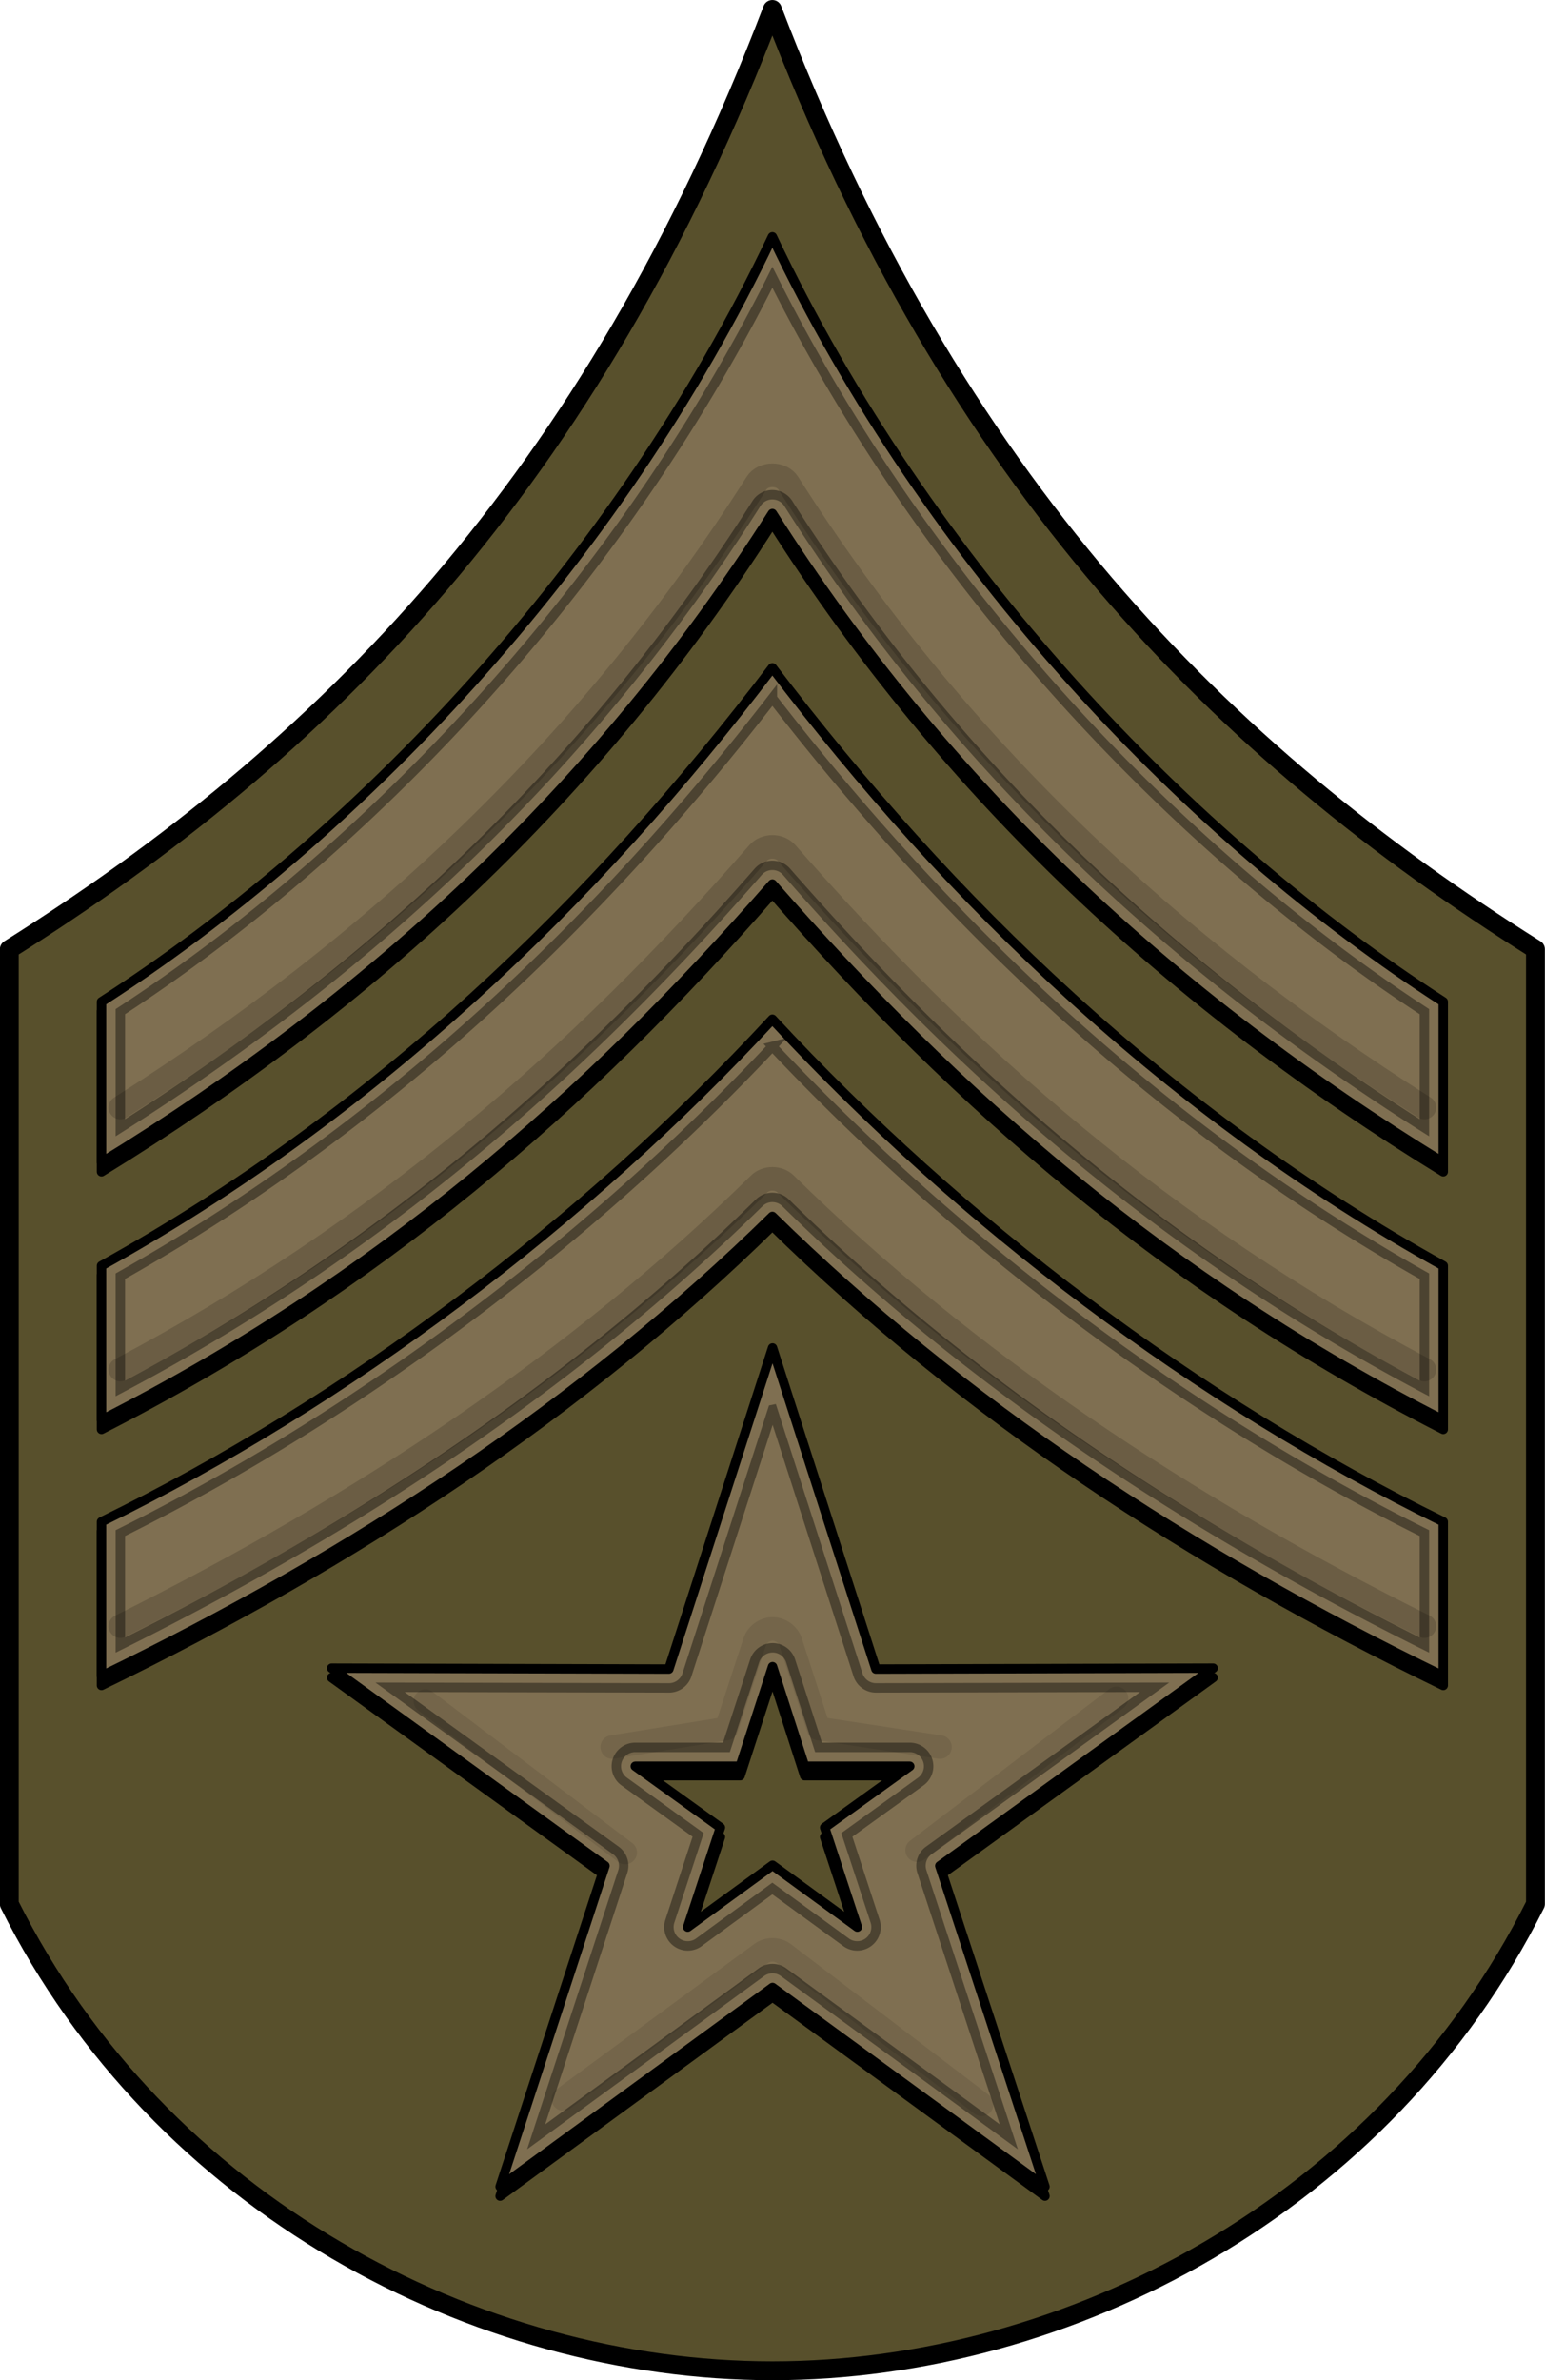
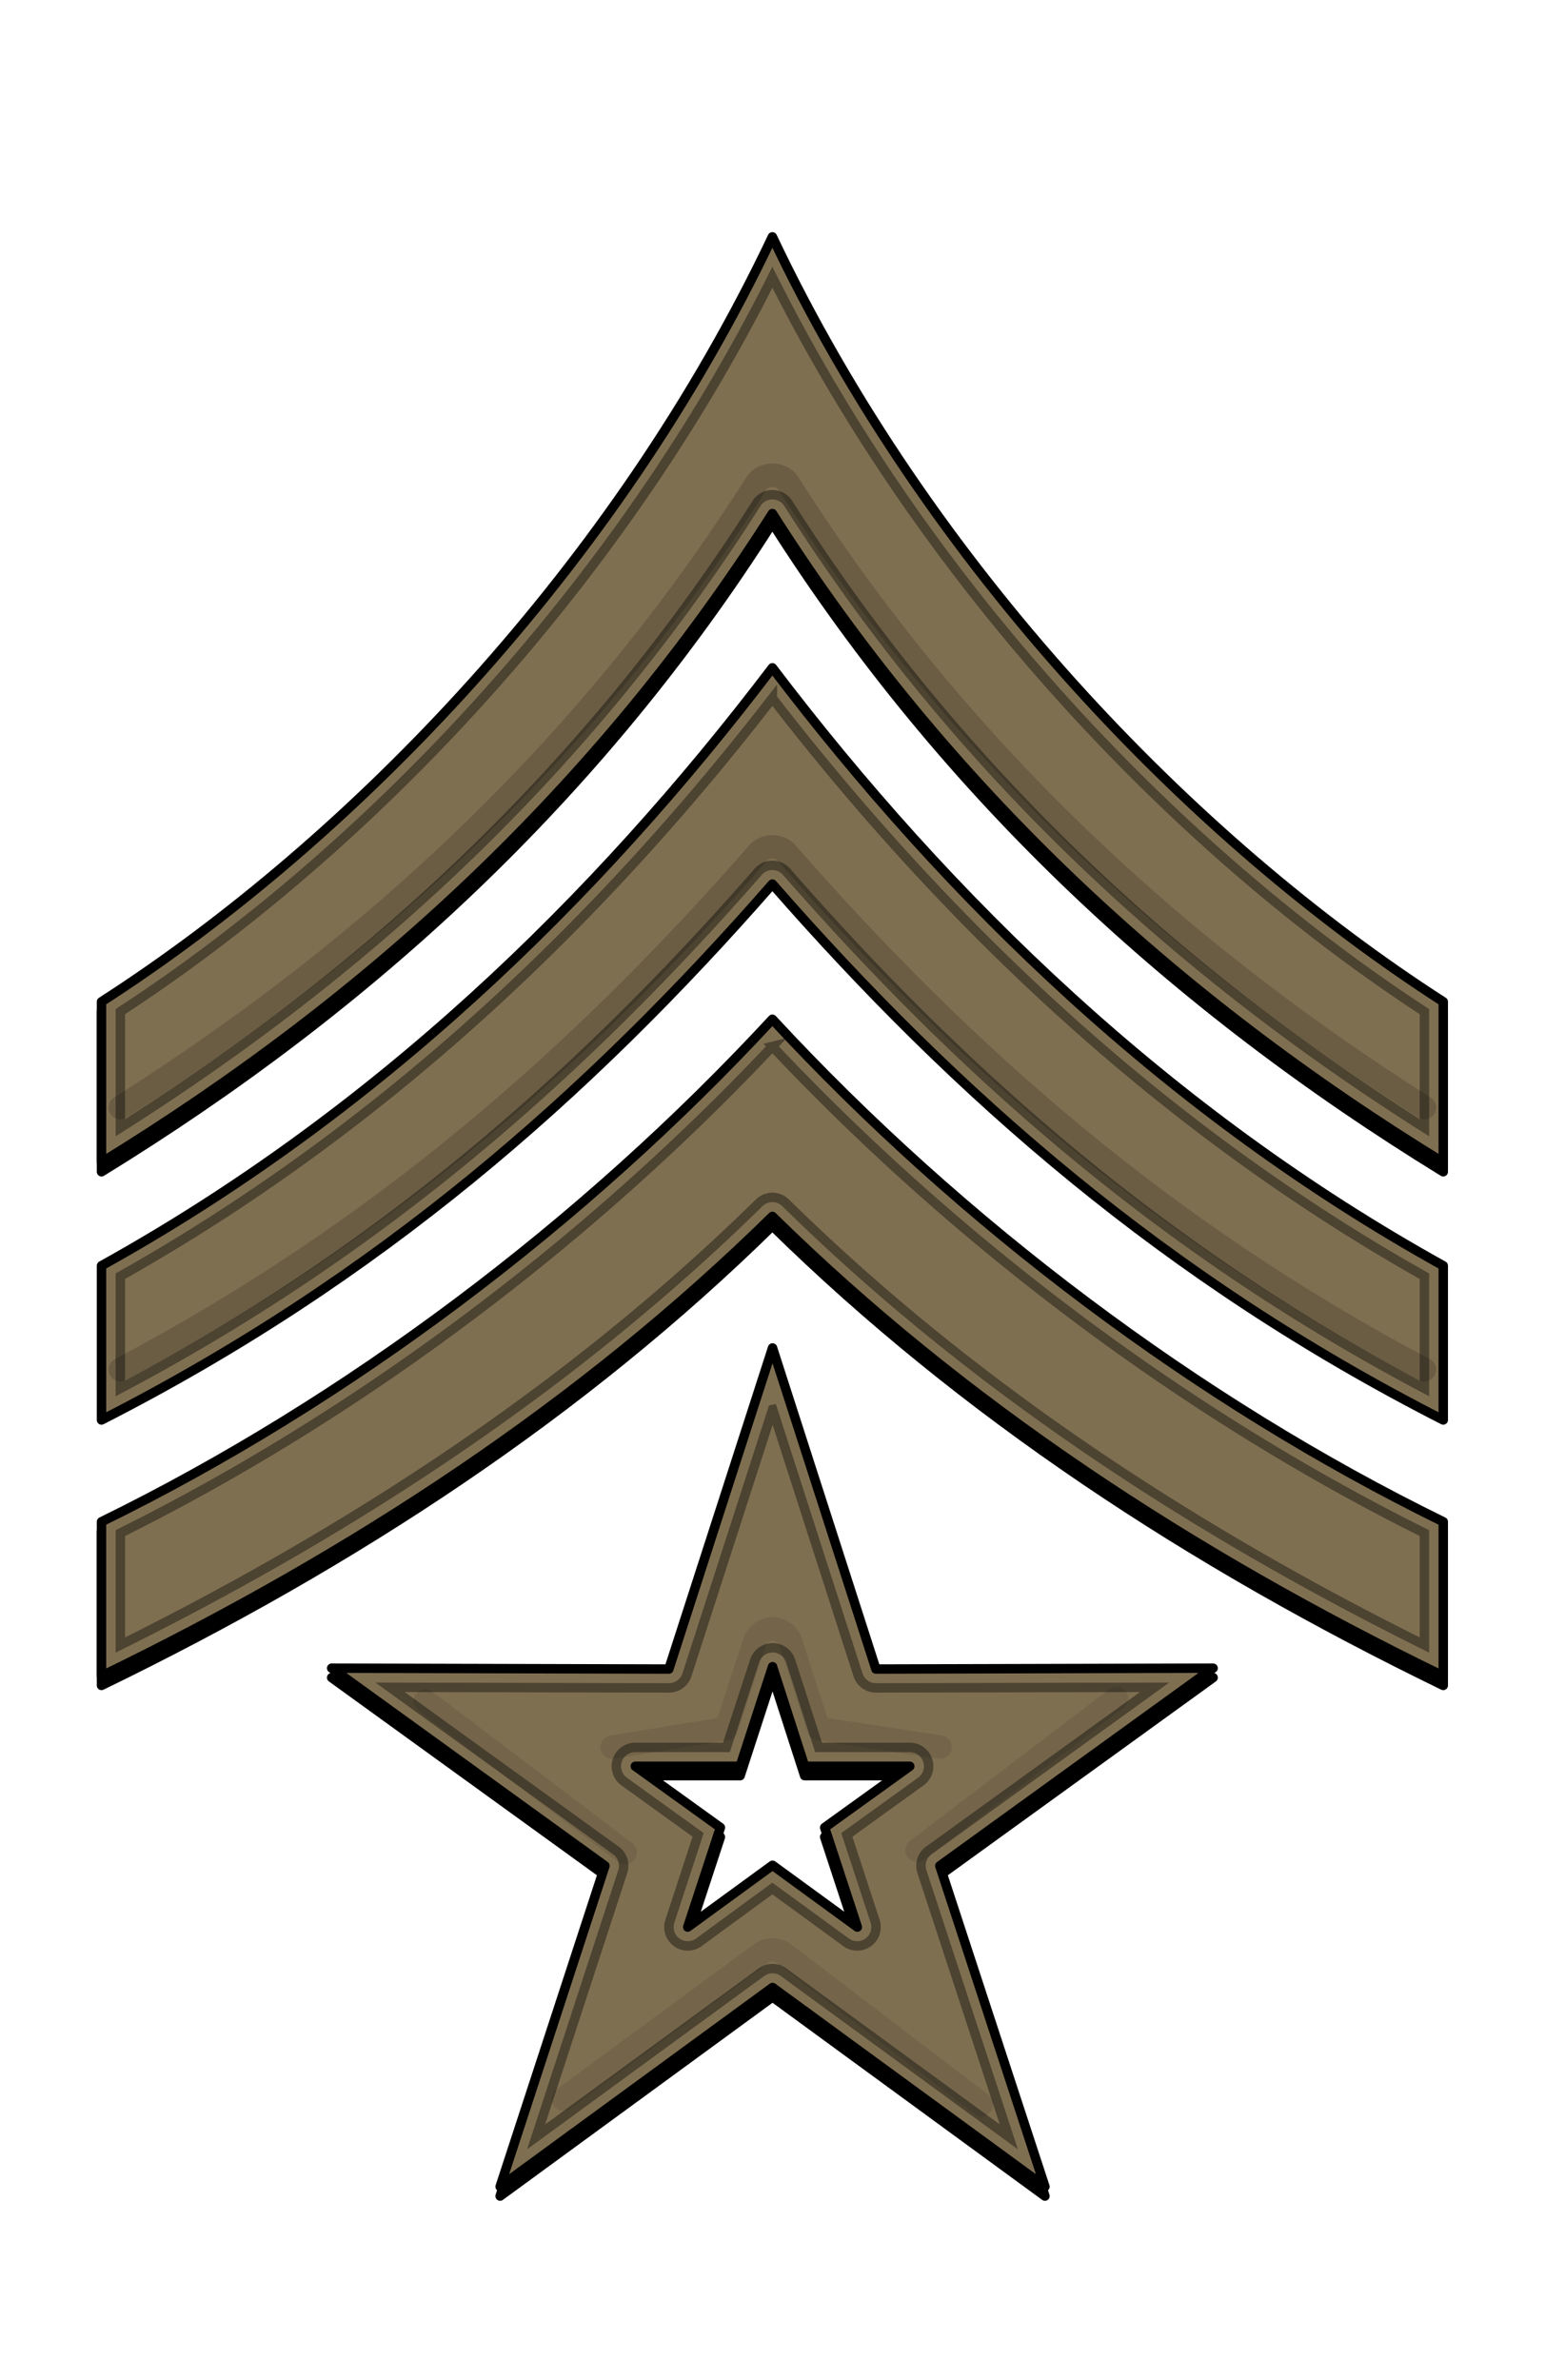
<svg xmlns="http://www.w3.org/2000/svg" xmlns:ns1="http://www.inkscape.org/namespaces/inkscape" xmlns:ns2="http://sodipodi.sourceforge.net/DTD/sodipodi-0.dtd" width="163.938" height="252.473" id="svg5019" version="1.1" ns1:version="0.48.2 r9819" ns2:docname="messsergeant.svg">
  <defs id="defs5021">
    <filter color-interpolation-filters="sRGB" ns1:collect="always" id="filter4026-3">
      <feGaussianBlur ns1:collect="always" stdDeviation="1.394" id="feGaussianBlur4028-3" />
    </filter>
    <filter color-interpolation-filters="sRGB" ns1:collect="always" id="filter4020">
      <feGaussianBlur ns1:collect="always" stdDeviation="1.454" id="feGaussianBlur4022" />
    </filter>
    <filter color-interpolation-filters="sRGB" ns1:collect="always" id="filter4006-8">
      <feGaussianBlur ns1:collect="always" stdDeviation="1.541" id="feGaussianBlur4008-2" />
    </filter>
    <filter color-interpolation-filters="sRGB" ns1:collect="always" id="filter4889">
      <feGaussianBlur ns1:collect="always" stdDeviation="0.78" id="feGaussianBlur4891" />
    </filter>
    <filter color-interpolation-filters="sRGB" ns1:collect="always" id="filter4881">
      <feGaussianBlur ns1:collect="always" stdDeviation="0.894" id="feGaussianBlur4883" />
    </filter>
    <filter color-interpolation-filters="sRGB" ns1:collect="always" id="filter4026">
      <feGaussianBlur ns1:collect="always" stdDeviation="1.394" id="feGaussianBlur4028" />
    </filter>
    <filter color-interpolation-filters="sRGB" ns1:collect="always" id="filter4020-8">
      <feGaussianBlur ns1:collect="always" stdDeviation="1.454" id="feGaussianBlur4022-1" />
    </filter>
    <filter color-interpolation-filters="sRGB" ns1:collect="always" id="filter4006">
      <feGaussianBlur ns1:collect="always" stdDeviation="1.541" id="feGaussianBlur4008" />
    </filter>
    <filter color-interpolation-filters="sRGB" ns1:collect="always" id="filter4912">
      <feGaussianBlur ns1:collect="always" stdDeviation="1.238" id="feGaussianBlur4914" />
    </filter>
  </defs>
  <ns2:namedview id="base" pagecolor="#ffffff" bordercolor="#666666" borderopacity="1.0" ns1:pageopacity="0.0" ns1:pageshadow="2" ns1:zoom="0.35" ns1:cx="194.44146" ns1:cy="210.93012" ns1:document-units="px" ns1:current-layer="layer1" showgrid="false" fit-margin-top="0" fit-margin-left="0" fit-margin-right="0" fit-margin-bottom="0" ns1:window-width="568" ns1:window-height="493" ns1:window-x="8" ns1:window-y="0" ns1:window-maximized="0" />
  <g ns1:label="Layer 1" ns1:groupmode="layer" id="layer1" transform="translate(-180.559,-752.863)">
    <g transform="translate(-320.072,770.536)" id="g4686">
      <g id="g4278" transform="translate(463.505,-228.45)">
-         <path ns2:nodetypes="ccczccc" d="m 119.082,211.779 c 19.258,50.409 47.8,78.823 80.97,99.694 l 0,101.272 c -15.976,31.939 -49.567,49.516 -80.97,49.516 -31.403,0 -64.994,-17.578 -80.97,-49.516 l 0,-101.272 c 33.17,-20.871 61.712,-49.285 80.97,-99.694 z" style="fill:#58502c;fill-opacity:1;stroke:#000000;stroke-width:2;stroke-linecap:round;stroke-linejoin:round;stroke-miterlimit:4;stroke-opacity:1;stroke-dasharray:none" id="path4280" ns1:connector-curvature="0" />
        <path id="path4282" style="fill:#000000;fill-opacity:1;stroke:#000000;stroke-width:1px;stroke-linecap:round;stroke-linejoin:round;stroke-opacity:1" d="m 119.082,340.813 c 20.171,19.808 44.271,35.686 71.186,48.751 l 0,-16.363 C 164.217,360.454 139.123,341.556 119.082,319.896 99.04,341.556 73.946,360.454 47.895,373.201 l 0,16.363 c 26.915,-13.064 51.015,-28.943 71.186,-48.751 z" ns2:nodetypes="ccccccc" ns1:connector-curvature="0" />
        <path ns2:nodetypes="ccccccc" d="m 119.082,339.813 c 20.171,19.808 44.271,35.686 71.186,48.751 l 0,-16.363 C 164.217,359.454 139.123,340.556 119.082,318.896 99.04,340.556 73.946,359.454 47.895,372.201 l 0,16.363 c 26.915,-13.064 51.015,-28.943 71.186,-48.751 z" style="fill:#7f6f51;fill-opacity:1;stroke:#000000;stroke-width:1px;stroke-linecap:round;stroke-linejoin:round;stroke-opacity:1" id="path4284" ns1:connector-curvature="0" />
-         <path ns2:nodetypes="cccc" style="font-size:medium;font-style:normal;font-variant:normal;font-weight:normal;font-stretch:normal;text-indent:0;text-align:start;text-decoration:none;line-height:normal;letter-spacing:normal;word-spacing:normal;text-transform:none;direction:ltr;block-progression:tb;writing-mode:lr-tb;text-anchor:start;opacity:0.4;color:#000000;fill:none;stroke:#000000;stroke-width:2.5;stroke-linecap:round;stroke-miterlimit:4;stroke-dasharray:none;marker:none;visibility:visible;display:inline;overflow:visible;filter:url(#filter4026);enable-background:accumulate;font-family:Bitstream Vera Sans;-inkscape-font-specification:Bitstream Vera Sans" d="m 188.27,383.278 c -25.577,-12.712 -48.531,-28.003 -67.781,-46.906 -0.739,-0.731 -2.073,-0.731 -2.812,0 -19.25,18.903 -42.204,34.195 -67.781,46.906" id="path4286" ns1:connector-curvature="0" />
-         <path id="path4288" style="fill:#000000;fill-opacity:1;stroke:#000000;stroke-width:1px;stroke-linecap:round;stroke-linejoin:round;stroke-opacity:1" d="m 119.082,305.557 c 19.658,22.484 41.84,41.895 71.186,56.848 l 0,-16.363 c -28.954,-16.061 -52.401,-38.684 -71.186,-63.426 -18.785,24.743 -42.232,47.365 -71.186,63.426 l 0,16.363 c 29.346,-14.953 51.528,-34.364 71.186,-56.848 z" ns2:nodetypes="ccccccc" ns1:connector-curvature="0" />
        <path ns2:nodetypes="ccccccc" d="m 119.082,304.557 c 19.658,22.484 41.84,41.895 71.186,56.848 l 0,-16.363 c -28.954,-16.061 -52.401,-38.684 -71.186,-63.426 -18.785,24.743 -42.232,47.365 -71.186,63.426 l 0,16.363 c 29.346,-14.953 51.528,-34.364 71.186,-56.848 z" style="fill:#7f6f51;fill-opacity:1;stroke:#000000;stroke-width:1px;stroke-linecap:round;stroke-linejoin:round;stroke-opacity:1" id="path4290" ns1:connector-curvature="0" />
        <path ns2:nodetypes="cccc" style="font-size:medium;font-style:normal;font-variant:normal;font-weight:normal;font-stretch:normal;text-indent:0;text-align:start;text-decoration:none;line-height:normal;letter-spacing:normal;word-spacing:normal;text-transform:none;direction:ltr;block-progression:tb;writing-mode:lr-tb;text-anchor:start;opacity:0.4;color:#000000;fill:none;stroke:#000000;stroke-width:2.5;stroke-linecap:round;stroke-miterlimit:4;stroke-opacity:1;stroke-dasharray:none;marker:none;visibility:visible;display:inline;overflow:visible;filter:url(#filter4020-8);enable-background:accumulate;font-family:Bitstream Vera Sans;-inkscape-font-specification:Bitstream Vera Sans" d="m 188.27,356.059 c -27.625,-14.602 -48.813,-33.226 -67.688,-54.812 -0.748,-0.848 -2.252,-0.848 -3,0 -18.874,21.587 -40.063,40.211 -67.687,54.812" id="path4292" ns1:connector-curvature="0" />
        <path id="path4294" style="fill:#000000;fill-opacity:1;stroke:#000000;stroke-width:1px;stroke-linecap:round;stroke-linejoin:round;stroke-opacity:1" d="m 119.082,266.253 c 18.5,29.12 42.796,51.392 71.186,68.824 l 0,-17.037 c -26.624,-17.122 -54.619,-46.195 -71.186,-81.139 -16.567,34.944 -44.562,64.017 -71.186,81.139 l 0,17.037 c 28.39,-17.433 52.686,-39.704 71.186,-68.824 z" ns2:nodetypes="ccccccc" ns1:connector-curvature="0" />
        <path ns2:nodetypes="ccccccc" d="m 119.082,265.253 c 18.5,29.12 42.796,51.392 71.186,68.824 l 0,-17.037 c -26.624,-17.122 -54.619,-46.195 -71.186,-81.139 -16.567,34.944 -44.562,64.017 -71.186,81.139 l 0,17.037 c 28.39,-17.433 52.686,-39.704 71.186,-68.824 z" style="fill:#7f6f51;fill-opacity:1;stroke:#000000;stroke-width:1px;stroke-linecap:round;stroke-linejoin:round;stroke-opacity:1" id="path4296" ns1:connector-curvature="0" />
        <path ns2:nodetypes="cccc" style="font-size:medium;font-style:normal;font-variant:normal;font-weight:normal;font-stretch:normal;text-indent:0;text-align:start;text-decoration:none;line-height:normal;letter-spacing:normal;word-spacing:normal;text-transform:none;direction:ltr;block-progression:tb;writing-mode:lr-tb;text-anchor:start;opacity:0.4;color:#000000;fill:none;stroke:#000000;stroke-width:2.5;stroke-linecap:round;stroke-miterlimit:4;stroke-opacity:1;stroke-dasharray:none;marker:none;visibility:visible;display:inline;overflow:visible;filter:url(#filter4006);enable-background:accumulate;font-family:Bitstream Vera Sans;-inkscape-font-specification:Bitstream Vera Sans" d="m 188.27,328.259 c -26.851,-17.005 -49.848,-38.434 -67.5,-66.219 -0.719,-1.13 -2.656,-1.13 -3.375,0 -17.652,27.784 -40.649,49.213 -67.5,66.219" id="path4298" ns1:connector-curvature="0" />
        <path id="path4300" d="m 119.082,284.841 c 18.42,23.823 41.216,45.571 69.188,61.312 l 0,11.906 c -27.625,-14.602 -48.813,-33.226 -67.688,-54.812 a 2,2 0 0 0 -3,0 c -18.874,21.587 -40.063,40.211 -67.687,54.812 l 0,-11.906 c 27.972,-15.741 50.768,-37.489 69.187,-61.312 z" style="font-size:medium;font-style:normal;font-variant:normal;font-weight:normal;font-stretch:normal;text-indent:0;text-align:start;text-decoration:none;line-height:normal;letter-spacing:normal;word-spacing:normal;text-transform:none;direction:ltr;block-progression:tb;writing-mode:lr-tb;text-anchor:start;opacity:0.4;color:#000000;fill:none;stroke:#000000;stroke-width:1;stroke-miterlimit:4;stroke-opacity:1;stroke-dasharray:none;marker:none;visibility:visible;display:inline;overflow:visible;enable-background:accumulate;font-family:Bitstream Vera Sans;-inkscape-font-specification:Bitstream Vera Sans" ns1:connector-curvature="0" />
        <path id="path4302" d="m 119.082,240.184 c 16.726,33.387 43.403,61.086 69.188,77.906 l 0,12.312 c -26.851,-17.005 -49.848,-38.434 -67.5,-66.219 a 2,2 0 0 0 -3.375,0 c -17.652,27.784 -40.649,49.213 -67.5,66.219 l 0,-12.312 c 25.784,-16.82 52.462,-44.519 69.187,-77.906 z" style="font-size:medium;font-style:normal;font-variant:normal;font-weight:normal;font-stretch:normal;text-indent:0;text-align:start;text-decoration:none;line-height:normal;letter-spacing:normal;word-spacing:normal;text-transform:none;direction:ltr;block-progression:tb;writing-mode:lr-tb;text-anchor:start;opacity:0.4;color:#000000;fill:none;stroke:#000000;stroke-width:1;stroke-miterlimit:4;stroke-opacity:1;stroke-dasharray:none;marker:none;visibility:visible;display:inline;overflow:visible;enable-background:accumulate;font-family:Bitstream Vera Sans;-inkscape-font-specification:Bitstream Vera Sans" ns1:connector-curvature="0" />
        <path id="path4304" d="m 119.082,321.778 c 19.672,20.886 43.92,39.077 69.188,51.625 l 0,11.875 c -25.577,-12.712 -48.531,-28.003 -67.781,-46.906 a 2,2 0 0 0 -2.812,0 c -19.25,18.903 -42.204,34.195 -67.781,46.906 l 0,-11.875 c 25.267,-12.548 49.516,-30.739 69.187,-51.625 z" style="font-size:medium;font-style:normal;font-variant:normal;font-weight:normal;font-stretch:normal;text-indent:0;text-align:start;text-decoration:none;line-height:normal;letter-spacing:normal;word-spacing:normal;text-transform:none;direction:ltr;block-progression:tb;writing-mode:lr-tb;text-anchor:start;opacity:0.4;color:#000000;fill:none;stroke:#000000;stroke-width:1;stroke-miterlimit:4;stroke-dasharray:none;marker:none;visibility:visible;display:inline;overflow:visible;enable-background:accumulate;font-family:Bitstream Vera Sans;-inkscape-font-specification:Bitstream Vera Sans" ns1:connector-curvature="0" />
      </g>
      <path style="fill:#000000;fill-opacity:1;stroke:#000000;stroke-width:1;stroke-linecap:round;stroke-linejoin:round;stroke-miterlimit:4;stroke-opacity:1;stroke-dasharray:none;stroke-dashoffset:0.4" d="m 582.603,126.314 -11,34.062 -35.781,-0.094 29,20.969 -11.125,34.031 28.906,-21.125 28.906,21.125 -11.156,-34.031 29,-20.969 -35.781,0.094 -10.969,-34.062 z m 0,33.812 3.406,10.562 11.156,0 -9.031,6.5 3.469,10.562 -9,-6.562 -9,6.562 3.469,-10.562 -9.031,-6.5 11.125,0 3.438,-10.562 z" id="path4666" ns1:connector-curvature="0" />
      <path ns1:connector-curvature="0" id="path4599" d="m 582.603,125.314 -11,34.062 -35.781,-0.094 29,20.969 -11.125,34.031 28.906,-21.125 28.906,21.125 -11.156,-34.031 29,-20.969 -35.781,0.094 -10.969,-34.062 z m 0,33.812 3.406,10.562 11.156,0 -9.031,6.5 3.469,10.562 -9,-6.562 -9,6.562 3.469,-10.562 -9.031,-6.5 11.125,0 3.438,-10.562 z" style="fill:#7f6f51;fill-opacity:1;stroke:#000000;stroke-width:1;stroke-linecap:round;stroke-linejoin:round;stroke-miterlimit:4;stroke-opacity:1;stroke-dasharray:none;stroke-dashoffset:0.4" />
      <path id="path4661" d="m 582.614,131.844 -9.094,28.156 a 2,2 0 0 1 -1.938,1.375 l -29.562,-0.062 23.969,17.312 a 2,2 0 0 1 0.719,2.25 l -9.188,28.125 23.906,-17.469 a 2,2 0 0 1 2.344,0 l 23.906,17.469 -9.219,-28.125 a 2,2 0 0 1 0.719,-2.25 l 23.969,-17.312 -29.562,0.062 a 2,2 0 0 1 -1.906,-1.375 l -9.062,-28.156 z m -0.094,25.281 a 2,2 0 0 1 2,1.375 l 2.969,9.188 9.688,0 a 2,2 0 0 1 1.156,3.625 l -7.844,5.656 3,9.156 a 2,2 0 0 1 -3.062,2.25 l -7.844,-5.719 -7.812,5.719 a 2,2 0 0 1 -3.062,-2.25 l 3,-9.156 -7.844,-5.656 a 2,2 0 0 1 1.188,-3.625 l 9.656,0 3,-9.188 a 2,2 0 0 1 1.812,-1.375 z" style="font-size:medium;font-style:normal;font-variant:normal;font-weight:normal;font-stretch:normal;text-indent:0;text-align:start;text-decoration:none;line-height:normal;letter-spacing:normal;word-spacing:normal;text-transform:none;direction:ltr;block-progression:tb;writing-mode:lr-tb;text-anchor:start;baseline-shift:baseline;opacity:0.4;color:#000000;fill:none;stroke:#000000;stroke-width:1;stroke-miterlimit:4;stroke-dasharray:none;marker:none;visibility:visible;display:inline;overflow:visible;enable-background:accumulate;font-family:Sans;-inkscape-font-specification:Sans" ns1:connector-curvature="0" />
      <path ns2:nodetypes="ccccccccccccccc" ns1:connector-curvature="0" style="font-size:medium;font-style:normal;font-variant:normal;font-weight:normal;font-stretch:normal;text-indent:0;text-align:start;text-decoration:none;line-height:normal;letter-spacing:normal;word-spacing:normal;text-transform:none;direction:ltr;block-progression:tb;writing-mode:lr-tb;text-anchor:start;baseline-shift:baseline;opacity:0.3;color:#000000;fill:none;stroke:#000000;stroke-width:2.5;stroke-linecap:round;stroke-linejoin:round;stroke-miterlimit:4;stroke-dasharray:none;marker:none;visibility:visible;display:inline;overflow:visible;filter:url(#filter4912);enable-background:accumulate;font-family:Sans;-inkscape-font-specification:Sans" d="m 545.77,162.774 21.201,16.062 m -6.567,26.145 21.022,-15.45 c 0.676,-0.489 1.667,-0.489 2.344,0 l 21.022,16.026 m -6.844,-26.967 21.159,-16.105 m -53.512,5.167 12.113,-1.965 3,-9.188 c 0.251,-0.766 1.007,-1.339 1.812,-1.375 0.868,-0.043 1.729,0.549 2,1.375 l 2.969,9.188 12.881,1.965" id="path4670" />
    </g>
  </g>
</svg>